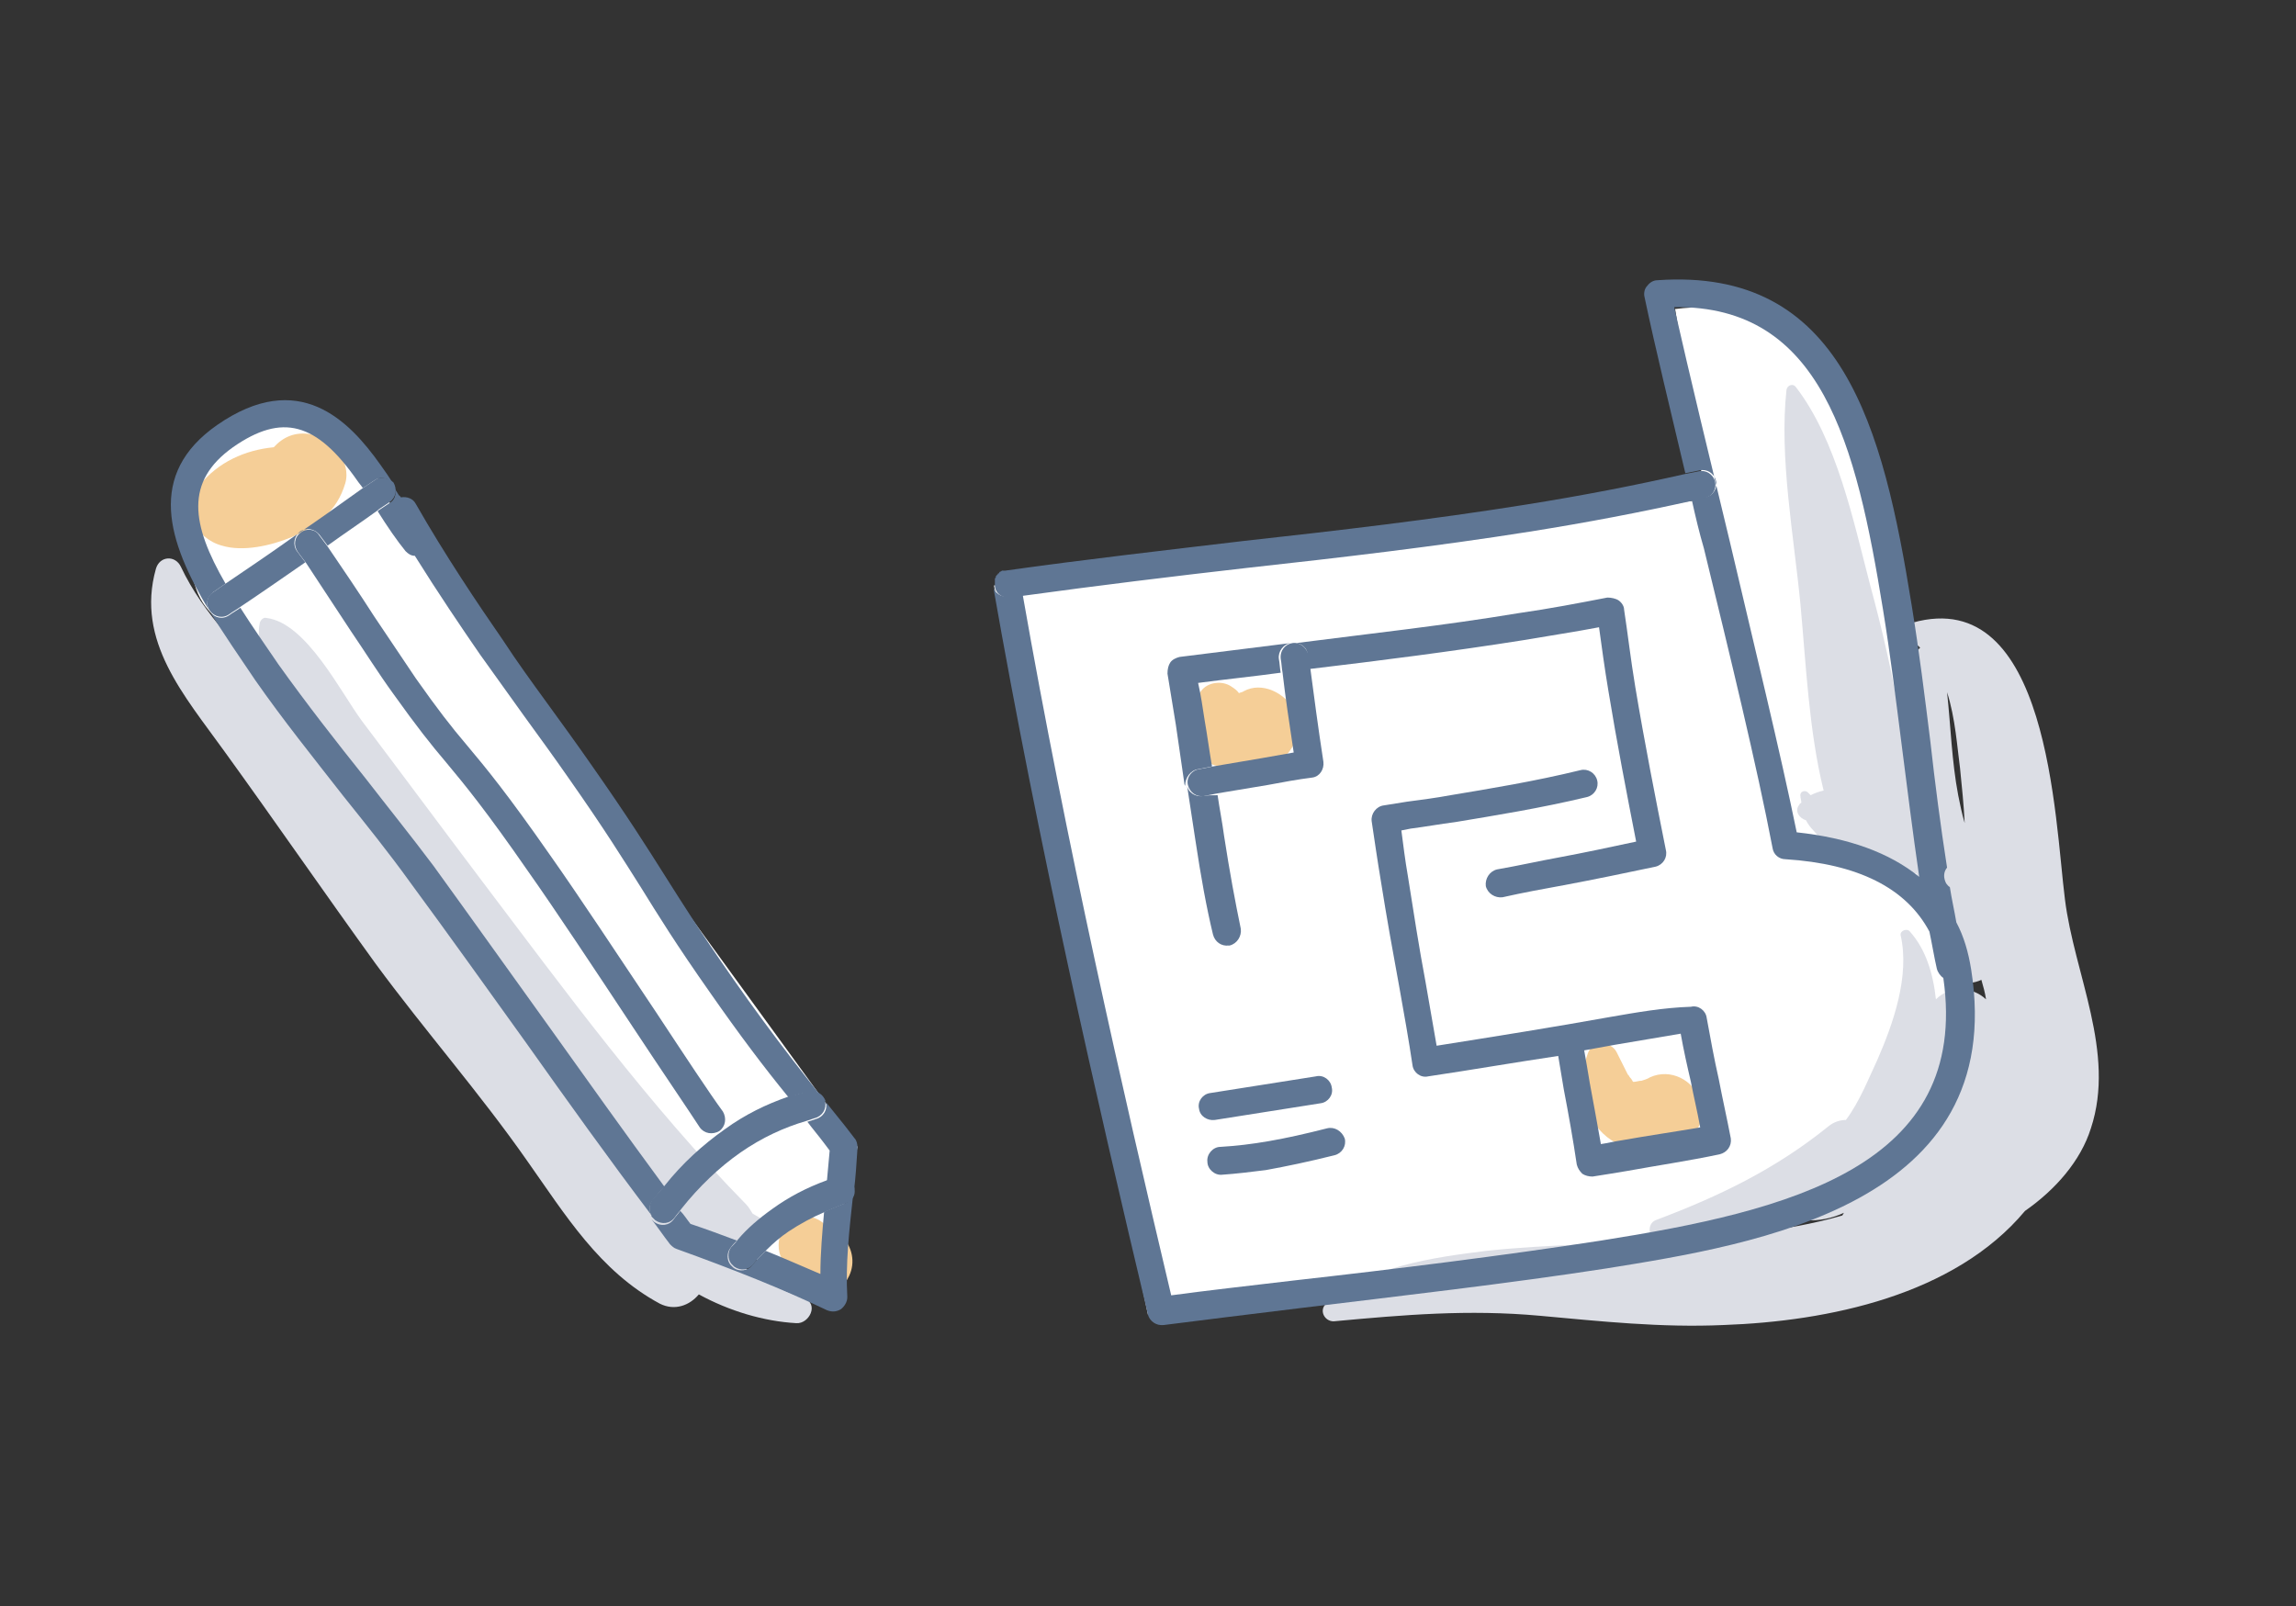
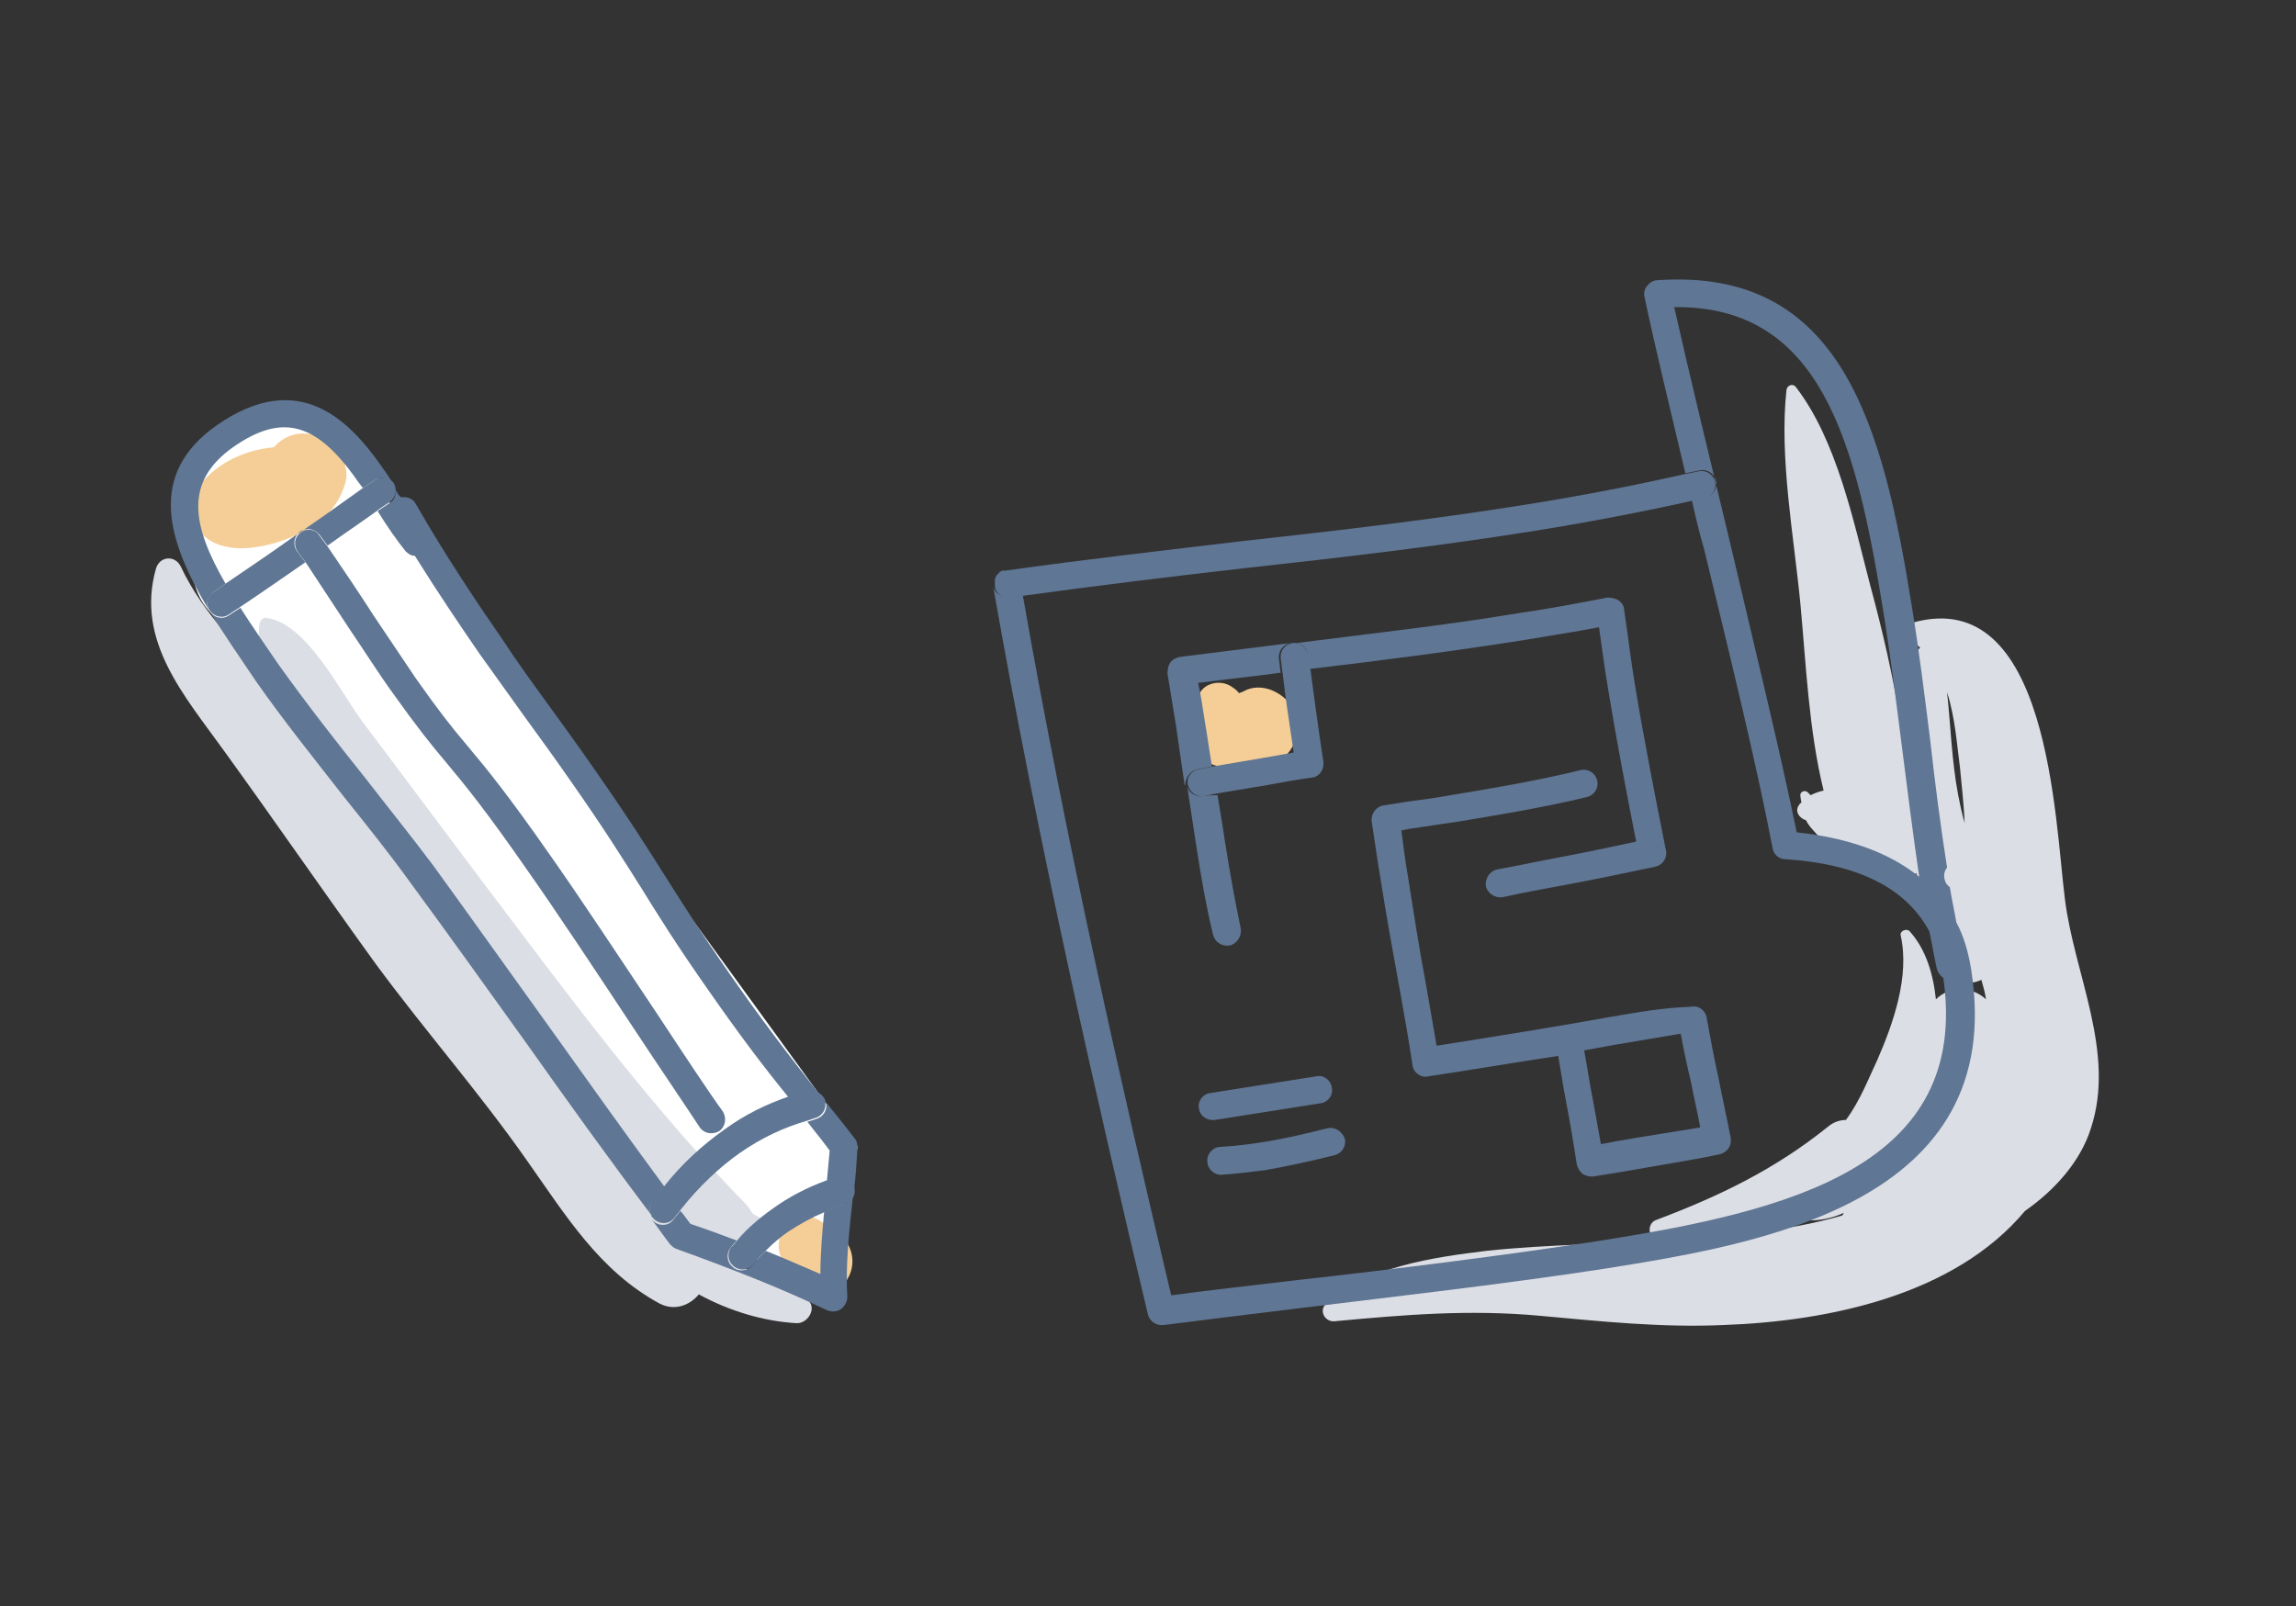
<svg xmlns="http://www.w3.org/2000/svg" version="1.1" id="Layer_3" x="0px" y="0px" viewBox="0 0 247.4 173.1" style="enable-background:new 0 0 247.4 173.1;" xml:space="preserve">
  <rect x="0" y="0" width="247.4" height="173.1" fill="#333333" stroke="none" />
  <style type="text/css">
	.st0{fill:#FFFFFF;}
	.st1{fill:#F5CE97;}
	.st2{fill:#DCDEE5;}
	.st3{fill:#5F7694;}
</style>
  <g id="Layer_2">
-     <path class="st0" d="M107.1,63.1l16.6,78.6c0,0,58.5-8,59.5-8.1c1-0.2,29.9-5.5,28.2-21.9c-1.8-16.5-9.8-58.4-9.8-58.4   s-1.7-22.4-21.1-20l3.3,20.5L107.1,63.1z" />
    <g>
      <path class="st1" d="M130.4,82.3c2.2,0.9,4.9,0.5,7-0.2c2.1-0.7,3-3.6,2.1-5.5c-1-1.9-3.5-3.2-5.5-2.1c-0.1,0.1-0.3,0.1-0.5,0.2    c-0.2-0.3-0.5-0.5-0.8-0.7c-1-0.7-2.6-0.5-3.3,0.5c-0.8,1.2-1.1,2.5-1.3,3.9C127.9,80.1,128.9,81.7,130.4,82.3z" />
-       <path class="st1" d="M180.1,123.6c2.3-0.6,3.9-2.5,3.1-5c-0.7-2.2-3.2-3.5-5.4-2.5c-0.3,0.2-0.7,0.3-1,0.4    c0.1-0.1-0.5,0.1-0.8,0.1c-0.1-0.1-0.1-0.1-0.1-0.1c0-0.1-0.1-0.1-0.1-0.2c-0.1-0.1-0.2-0.2-0.3-0.4c0,0-0.1-0.1-0.1-0.1    c-0.4-0.8-0.8-1.6-1.2-2.4c-0.6-1.2-2.6-1.3-3.1,0.1c-0.9,2.5-0.8,5.5,0.8,7.7C173.9,124,177.2,124.4,180.1,123.6z" />
      <path class="st2" d="M225.3,121.6c2.7-8.2-1.8-16.6-2.8-24.7c-1.1-8.6-1.7-33.9-16.4-29.8c-1,0.3-1.2,1.5-0.2,2    c0.4,0.2,0.7,0.4,1,0.7c-0.1,0.1-0.3,0.3-0.4,0.4c-1.2,2.3-1.6,5-1.7,7.8c-0.8-5.1-2-10.2-3.3-15c-1.8-6.9-3.6-15.6-8-21.3    c-0.3-0.4-0.9-0.2-1,0.3c-0.8,7.3,0.8,15.8,1.5,23.1c0.6,6.4,0.9,13.6,2.5,20.1c-0.5,0.1-1,0.3-1.4,0.5c-0.1-0.1-0.2-0.2-0.3-0.3    c-0.3-0.3-0.9-0.1-0.8,0.4c0,0.2,0.1,0.5,0.1,0.7c-0.1,0.1-0.2,0.1-0.2,0.2c-0.6,0.7,0,1.5,0.7,1.7c0.2,0.4,0.5,0.8,0.8,1.1    c0.9,1.1,2.1,2,3.1,3c0.9,0.9,2.2,1.2,3.2,0.5c1.4,1.2,3.1,2.2,4.8,1.1c0.6,3.4,1.5,6.7,2.7,9.8c0.8,2.1,2.8,2.4,4.3,1.7    c0.2,0.7,0.4,1.4,0.5,2.1c-1.5-1.4-3.9-1.5-5.4,0c-0.3-2.8-1.1-5.4-2.8-7.3c-0.3-0.4-1.1-0.1-1,0.4c1,4.4-0.8,9.5-2.5,13.4    c-0.9,1.9-1.9,4.5-3.4,6.5c-0.6,0-1.3,0.2-1.9,0.7c-5.7,4.6-11.7,7.5-18.6,10.1c-1,0.4-0.8,2.1,0.3,2.1c4.6,0,9.6-0.8,14.1-2.6    c0.5,0.3,1,0.5,1.7,0.5c1.5,0.1,2.9-0.2,4.2-0.8c-0.1,0.1-0.1,0.2-0.2,0.3c-6.2,1.8-13.3,2.3-18.6,2.7c-6.6,0.4-13.1,0.4-19.7,1.1    c-5.7,0.7-12.9,1.7-17.3,5.7c-0.8,0.7-0.2,1.9,0.8,1.9c7.6-0.7,14.5-1.3,22.2-0.6c6.6,0.6,13.1,1.3,19.8,1    c11.3-0.4,24.9-3.2,32.5-12.3C221.5,128.2,224.2,125.1,225.3,121.6z M211,85.7c-0.7-3.7-0.8-7.4-1.2-11.1c0.9,2.8,1.1,6,1.4,8.2    c0.2,2,0.4,3.9,0.5,5.9C211.4,87.7,211.2,86.7,211,85.7z" />
-       <path class="st3" d="M107.9,61.6c0.1,0,0.1-0.1,0.2-0.1C108,61.5,107.9,61.6,107.9,61.6z" />
      <path class="st3" d="M123.7,141.7c0.2,0.7,0.9,1.2,1.7,1.1c3.9-0.5,8.8-1.1,14.5-1.8c10.7-1.3,22.9-2.7,33.2-4.3    c16.2-2.6,43.3-6.9,39.3-32.2c-0.3-1.9-0.8-3.6-1.6-5.1c-0.2-1.2-0.5-2.5-0.7-3.8c-0.2-0.1-0.3-0.3-0.4-0.4    c-0.3-0.6-0.3-1.2,0.1-1.7c-0.7-4.5-1.3-9.1-1.8-13.6c-0.6-4.8-1.2-9.7-2-14.6c-3.1-19.3-7.5-36.5-27.4-35.1    c-0.4,0-0.8,0.2-1.1,0.6c-0.3,0.3-0.4,0.8-0.3,1.2c1.2,5.7,2.8,12.2,4.4,19c0.5-0.1,1-0.2,1.5-0.3c0.8-0.2,1.6,0.3,1.8,1.1    c0.2,0.8-0.3,1.6-1.1,1.8c-0.5,0.1-1,0.2-1.5,0.3c0.4,1.8,0.8,3.5,1.3,5.2c2.8,11.5,5.7,23.4,7.4,32.3c0.1,0.7,0.7,1.2,1.4,1.2    c7.8,0.5,13,3.1,15.5,7.8c0.3,1.4,0.5,2.7,0.8,4c0.1,0.4,0.4,0.8,0.7,1c2.9,20.3-16.6,25.1-36.9,28.3c-10.3,1.6-22.4,3.1-33.1,4.3    c-5.1,0.6-9.5,1.1-13.2,1.6c-5.3-22.4-11.3-48.7-16-75.5c-0.5,0.1-1,0.1-1.5,0.2c-0.8,0.1-1.6-0.4-1.7-1.2    C111.9,91.1,118.2,118.6,123.7,141.7z M204.9,80.2c0.6,4.7,1.2,9.5,1.9,14.3c-3.2-2.6-7.6-4.2-13.2-4.8    c-1.8-8.8-4.6-20.2-7.2-31.3c-2.1-8.7-4.3-17.8-6-25.3c15.9-0.2,19.6,14.7,22.5,32.6C203.7,70.6,204.3,75.5,204.9,80.2z" />
      <path class="st3" d="M108.3,61.4c-0.1,0-0.1,0-0.2,0C108.2,61.4,108.3,61.4,108.3,61.4z" />
      <path class="st3" d="M107.1,62.7c0-0.1,0-0.1,0-0.2C107.1,62.6,107.1,62.6,107.1,62.7z" />
      <path class="st3" d="M107.4,62c0.1-0.1,0.1-0.1,0.2-0.2C107.5,61.8,107.5,61.9,107.4,62z" />
      <path class="st3" d="M107.6,61.8c0.1-0.1,0.1-0.1,0.2-0.2C107.7,61.7,107.7,61.7,107.6,61.8z" />
      <path class="st3" d="M107.1,63c0-0.1,0-0.1,0-0.2C107.1,62.9,107.1,62.9,107.1,63z" />
      <path class="st3" d="M107.3,62.2c0-0.1,0.1-0.1,0.1-0.2C107.3,62.1,107.3,62.1,107.3,62.2z" />
      <path class="st3" d="M107.2,62.4c0-0.1,0-0.1,0.1-0.2C107.2,62.3,107.2,62.4,107.2,62.4z" />
      <path class="st3" d="M108.8,64.4c0.5-0.1,1-0.1,1.5-0.2c8-1.1,16.2-2.1,24.1-3c10-1.1,20.3-2.3,30.4-3.9c6.3-1,12-2.1,17.4-3.3    c0.5-0.1,1-0.2,1.5-0.3c0.8-0.2,1.3-1,1.1-1.8c-0.2-0.8-1-1.3-1.8-1.1c-0.5,0.1-1,0.2-1.5,0.3c-5.3,1.2-10.9,2.3-17.2,3.3    c-10,1.6-20.3,2.8-30.3,3.9c-8.4,1-17.2,2-25.7,3.2c-0.1,0-0.1,0-0.2,0c0,0-0.1,0-0.1,0c-0.1,0-0.1,0.1-0.2,0.1c0,0,0,0,0,0    c-0.1,0-0.1,0.1-0.2,0.2c-0.1,0.1-0.1,0.1-0.2,0.2c-0.1,0.1-0.1,0.2-0.1,0.2c0,0,0,0,0,0c0,0.1-0.1,0.1-0.1,0.2c0,0,0,0.1,0,0.1    c0,0.1,0,0.1,0,0.2c0,0,0,0.1,0,0.1c0,0.1,0,0.1,0,0.2c0,0,0,0.1,0,0.1C107.2,63.9,108,64.5,108.8,64.4z" />
      <path class="st3" d="M129.6,85.8c-0.8,0.1-1.6-0.4-1.7-1.2c0.3,2,0.6,3.9,0.9,5.9c0.6,4,1.2,7.3,1.9,10.2c0.2,0.8,0.9,1.3,1.7,1.2    c0,0,0.1,0,0.1,0c0.8-0.2,1.3-1,1.2-1.8c-0.6-2.9-1.2-6.1-1.8-10c-0.2-1.5-0.5-3-0.7-4.4C130.6,85.7,130.1,85.7,129.6,85.8z" />
      <path class="st3" d="M129.1,82.9c0.5-0.1,1-0.2,1.5-0.3c-0.3-1.7-0.5-3.3-0.8-5c-0.2-1.3-0.4-2.7-0.7-4c3-0.4,6-0.7,8.9-1.1    c-0.1-0.5-0.1-1-0.2-1.5c-0.1-0.8,0.5-1.6,1.3-1.7c-4,0.5-8,1-12,1.5c-0.4,0.1-0.8,0.3-1,0.6c-0.2,0.3-0.3,0.7-0.3,1.2    c0.3,1.8,0.6,3.7,0.9,5.5c0.3,2.1,0.6,4.1,0.9,6.2c0,0.1,0,0.2,0.1,0.4C127.7,83.8,128.3,83,129.1,82.9z" />
      <path class="st3" d="M139.7,69.3c-0.1,0-0.3,0-0.4,0c0.8-0.1,1.6,0.5,1.6,1.3c0.1,0.5,0.1,1,0.2,1.5c7.6-0.9,15.4-1.9,23-3.1    c2.9-0.5,5.6-0.9,8.2-1.4c0.3,2.2,0.6,4.4,1,6.8c0.9,5.5,2,11.2,3,16.3c-2.8,0.6-5.6,1.2-8.3,1.7c-2.2,0.4-4.4,0.9-6.7,1.3    c-0.8,0.2-1.3,1-1.2,1.8c0.2,0.8,1,1.3,1.8,1.2c2.2-0.5,4.4-0.9,6.6-1.3c3.2-0.6,6.6-1.3,9.9-2c0.8-0.2,1.3-1,1.1-1.8    c-1.1-5.5-2.3-11.6-3.3-17.6c-0.5-3-0.8-5.7-1.2-8.3c0-0.4-0.3-0.8-0.6-1c-0.3-0.2-0.8-0.3-1.2-0.3c-3.1,0.6-6.2,1.2-9.7,1.7    C155.7,67.4,147.5,68.3,139.7,69.3z" />
      <path class="st3" d="M173.5,109.6c-6.1,1.1-12.4,2.1-18.7,3.1c-0.4-2.3-0.8-4.6-1.2-6.9c-0.7-3.7-1.3-7.6-1.9-11.4    c-0.3-1.7-0.5-3.4-0.7-4.9l1-0.2c1.6-0.2,3.2-0.5,4.8-0.7c4.2-0.7,9.2-1.5,14.2-2.7c0.8-0.2,1.3-1,1.1-1.8c-0.2-0.8-1-1.3-1.8-1.1    c-4.9,1.2-9.8,2-14,2.7c-1.6,0.3-3.2,0.5-4.7,0.7l-2.5,0.4c-0.8,0.1-1.4,0.9-1.3,1.7c0.3,2,0.6,4.1,1,6.5c0.6,3.8,1.3,7.7,2,11.5    c0.5,2.8,1,5.6,1.4,8.3c0.1,0.8,0.9,1.4,1.7,1.2c4.7-0.7,9.3-1.5,14-2.2c0.2,1.2,0.4,2.4,0.6,3.6c0.5,2.6,1,5.4,1.4,8.1    c0.1,0.4,0.3,0.7,0.6,1c0.3,0.2,0.7,0.3,1.1,0.3c1.3-0.2,2.5-0.4,3.7-0.6c3.3-0.6,6.7-1.1,10-1.8c0.8-0.2,1.3-0.9,1.2-1.7    c-0.4-2.1-0.9-4.3-1.3-6.4c-0.5-2.2-0.9-4.4-1.3-6.6c-0.1-0.8-0.9-1.4-1.7-1.2C179.2,108.6,176.4,109.1,173.5,109.6z M174.7,122.9    c-0.7,0.1-1.5,0.3-2.2,0.4c-0.4-2.2-0.8-4.5-1.2-6.6c-0.2-1.2-0.4-2.4-0.6-3.5c1.1-0.2,2.2-0.4,3.3-0.6c2.4-0.4,4.7-0.8,7.1-1.2    c0.3,1.7,0.7,3.5,1.1,5.2c0.3,1.6,0.7,3.2,1,4.9C180.3,122,177.5,122.4,174.7,122.9z" />
      <path class="st3" d="M139.3,69.3c-0.8,0.1-1.4,0.8-1.3,1.7c0.1,0.5,0.1,1,0.2,1.5c0.3,2.6,0.7,5.3,1.2,8.6    c-1.1,0.2-2.3,0.4-3.4,0.6c-1.8,0.3-3.5,0.6-5.3,0.9c-0.5,0.1-1,0.2-1.5,0.3c-0.8,0.1-1.4,0.9-1.2,1.7c0.2,0.8,0.9,1.3,1.7,1.2    c0.5-0.1,1-0.2,1.5-0.3c1.8-0.3,3.6-0.6,5.4-0.9c1.6-0.3,3.2-0.6,4.8-0.8c0.8-0.1,1.3-0.9,1.2-1.7c-0.6-3.9-1-7-1.4-10    c-0.1-0.5-0.1-1-0.2-1.5C140.8,69.8,140.1,69.2,139.3,69.3z" />
      <path class="st3" d="M130.9,120.7l11.4-1.8c0.8-0.1,1.4-0.9,1.2-1.7c-0.1-0.8-0.9-1.4-1.7-1.2l-11.4,1.8c-0.8,0.1-1.4,0.9-1.2,1.7    C129.3,120.3,130.1,120.8,130.9,120.7z" />
      <path class="st3" d="M143,121.6c-4.7,1.2-8.1,1.8-11.5,2c-0.8,0-1.5,0.8-1.4,1.6c0,0.8,0.8,1.5,1.6,1.4c1.5-0.1,3.1-0.3,4.7-0.5    c2.2-0.4,4.6-0.9,7.4-1.6c0.8-0.2,1.3-1,1.1-1.8C144.6,121.9,143.8,121.4,143,121.6z" />
    </g>
  </g>
  <path class="st0" d="M92.4,123.6L42,54.2c0,0-3.8-8.6-6.9-8.9c-3.1-0.3-11.4-0.9-12.5,3.1c-1.1,3.9-4,13.1-0.1,17.4  c3.9,4.3,50.2,65.4,50.2,65.4l16.1,8.3L92.4,123.6z" />
  <g>
    <path class="st1" d="M31.4,57.9c2.8-1.2,4.9-2.8,5.8-5.8c0.7-2.4-1.5-4.9-3.7-5.3c-1.7-0.3-3,0.3-4,1.4c-3.1,0.3-6,1.6-8,4.1   c-2,2.5-0.5,5.7,2.4,6.5C26.2,59.5,29.2,58.8,31.4,57.9z" />
    <path class="st1" d="M83.9,134.2c0,0.5,0.1,1.1,0.4,1.5c0,0.2,0,0.3,0,0.5c0.1,1.2,0.9,2.7,2.2,3.1c0.9,0.3,1.5,0.4,2.4,0.3   c1.1-0.2,2.1-1,2.6-2.1c0.7-1.5,0.3-3.1-0.7-4.2c-0.5-0.6-1.1-1-1.8-1.2c0,0-0.1-0.1-0.2-0.2c-0.3-0.3-0.8-0.6-1.3-0.7   c-1.2-0.2-2.3,0.4-3,1.3C84.1,133,83.9,133.5,83.9,134.2z" />
    <path class="st2" d="M28,67.1c-0.5,2.2,0.7,4.8,2.3,7.5c-4.1-4.2-8.4-8.4-10.8-13.5c-0.6-1.3-2.3-1.2-2.7,0.2   C14.6,69.1,19.9,75,24.2,81c5.5,7.6,10.8,15.3,16.3,22.9c5.3,7.2,11.2,13.9,16.3,21.2c4.1,5.8,7.8,11.9,14.3,15.4   c1.6,0.8,3.2,0.2,4.2-1c3.3,1.8,7,2.9,10.5,3.1c1.4,0.1,2.5-2.1,0.8-2.7c-2.9-1-5.4-2.5-7.8-4.3c0.7-0.1,1.3-0.5,1.7-0.9   c0.9,0.2,1.8-0.2,2.2-1c0.4-1,0-2-0.9-2.5c-0.2-0.1-0.5-0.3-0.7-0.4c-0.2-0.3-0.4-0.7-0.7-1c-10.5-10.7-19.5-23-28.5-34.9   c-4.3-5.7-8.6-11.5-12.9-17.2c-2.3-3.1-6-10.6-10.3-11.1C28.4,66.5,28.1,66.8,28,67.1z" />
    <path class="st3" d="M91,129.7c-0.8,0.3-1.5,0.6-2.2,0.9c-0.2,2.2-0.4,4.5-0.4,6.7c-1.9-0.8-3.9-1.7-5.9-2.5c-0.5,0.5-1,1-1.4,1.5   c-0.5,0.7-1.5,0.8-2.1,0.3c-0.1-0.1-0.2-0.2-0.3-0.3c-0.4-0.5-0.4-1.3,0-1.8c0.2-0.3,0.5-0.6,0.7-0.8c-1.6-0.6-3.2-1.2-5-1.8   c-0.4-0.5-0.7-1-1.1-1.4c-0.2,0.3-0.5,0.6-0.7,0.9c-0.5,0.7-1.4,0.8-2.1,0.3c-0.1-0.1-0.2-0.2-0.3-0.3c0.7,0.9,1.3,1.8,2,2.7   c0.2,0.2,0.4,0.4,0.7,0.5c6.1,2.2,11.4,4.3,16.2,6.6c0.5,0.2,1,0.2,1.5-0.1c0.4-0.3,0.7-0.8,0.7-1.3c-0.2-3.6,0.2-7.1,0.6-10.8   c0-0.1,0-0.2,0-0.3C91.9,129,91.6,129.5,91,129.7z" />
    <path class="st3" d="M23,63.8c0.4-0.3,0.9-0.6,1.3-0.9c-3.7-6.4-4.4-11,0.8-14.7c5.3-3.7,9-2.7,13.4,3.6c0.2,0.3,0.4,0.5,0.6,0.8   c0,0,1.2-0.8,1.2-0.8c0.7-0.5,1.6-0.3,2.1,0.4c-0.4-0.7-0.9-1.4-1.4-2.1c-3.4-4.8-8.8-10.4-17.6-4.3c-7.6,5.3-5.4,12.5-0.8,20.1   C22.1,65.2,22.3,64.3,23,63.8z" />
    <path class="st3" d="M42,54.2l-1.2,0.8c0,0-0.1,0.1-0.1,0.1c1,1.6,2.1,3.2,3,4.3c0.3,0.3,0.6,0.5,1,0.5c2.5,4,5,7.7,7,10.6   c1.6,2.2,3.2,4.5,4.8,6.7c1.6,2.2,3.2,4.4,4.8,6.7c4,5.7,5.9,8.8,7.8,11.8c1.8,2.9,3.7,6,7.5,11.4c3,4.3,5.7,7.9,8.4,11.2   c0.7-0.3,1.5-0.5,2.2-0.6c0.8-0.2,1.6,0.3,1.8,1.1c0.2,0.8-0.3,1.6-1.1,1.8c-0.3,0.1-0.6,0.2-0.9,0.3c0.6,0.8,1.2,1.5,1.8,2.3   l0.6,0.8c-0.1,1.1-0.2,2.2-0.3,3.3c0.3-0.1,0.6-0.2,0.9-0.3c0.8-0.3,1.6,0.2,1.9,0.9c0.1,0.2,0.1,0.4,0.1,0.6   c0.2-1.6,0.3-3.2,0.4-4.8c0-0.4-0.1-0.8-0.3-1l-1-1.3c-3.8-4.7-7.7-9.6-12.1-15.9c-3.7-5.3-5.5-8.2-7.4-11.2   c-1.9-3-3.9-6.2-7.9-11.9c-1.6-2.3-3.2-4.5-4.8-6.7c-1.6-2.2-3.2-4.4-4.7-6.7c-2.7-3.9-6.2-9.1-9.4-14.7c-0.3-0.6-1-0.8-1.6-0.7   c-0.1-0.1-0.1-0.2-0.2-0.2c-0.2-0.3-0.4-0.7-0.7-1C42.8,52.8,42.7,53.8,42,54.2z" />
    <path class="st3" d="M70.3,129.4c0.4-0.5,0.8-1,1.3-1.5c-4.2-5.7-8.4-11.6-12.4-17.2c-4.1-5.7-8.3-11.6-12.5-17.4   c-2.4-3.2-4.9-6.3-7.3-9.4c-3.2-4-6.4-8.1-9.4-12.3c-1.5-2.2-2.9-4.2-4.1-6.1c-0.4,0.3-0.8,0.5-1.2,0.8c-0.7,0.5-1.6,0.3-2.1-0.4   c1.5,2.4,3.2,4.9,4.9,7.4c3,4.3,6.3,8.4,9.5,12.5c2.4,3,4.9,6.1,7.2,9.3c4.2,5.7,8.4,11.6,12.5,17.3c4.4,6.2,8.9,12.5,13.6,18.7   C69.9,130.6,69.9,129.9,70.3,129.4z" />
    <path class="st3" d="M40.3,51.8l-1.2,0.8c-2.5,1.8-4.9,3.5-7.4,5.2c-2.8,2-5.2,3.6-7.4,5.1c-0.4,0.3-0.9,0.6-1.3,0.9   c-0.7,0.4-0.9,1.3-0.4,2c0,0,0,0,0,0c0.5,0.7,1.4,0.9,2.1,0.4c0.4-0.3,0.8-0.5,1.2-0.8c2.1-1.4,4.4-3,7-4.8   c-0.3-0.4-0.6-0.8-0.9-1.2c-0.5-0.7-0.3-1.6,0.3-2.1c0.7-0.5,1.6-0.3,2.1,0.3c0.3,0.4,0.6,0.8,0.9,1.2c1.8-1.3,3.6-2.5,5.4-3.8   c0,0,0.1-0.1,0.1-0.1l1.2-0.8c0.7-0.5,0.8-1.4,0.4-2.1C41.9,51.5,40.9,51.3,40.3,51.8z" />
    <path class="st3" d="M37.8,68c1.5,2.2,3,4.6,4.6,6.8c2.5,3.5,4,5.4,5.7,7.4c2,2.4,4.3,5.2,8.8,11.7c2.9,4.1,7.4,10.9,11.3,16.8   c3.1,4.7,5.9,8.8,7.2,10.8c0.5,0.7,1.4,0.8,2.1,0.4c0.7-0.5,0.8-1.4,0.4-2.1c-1.4-1.9-4.1-6-7.2-10.7c-4-6-8.5-12.8-11.4-16.9   c-4.6-6.6-6.9-9.4-9-11.9c-1.7-2-3.1-3.8-5.5-7.2c-1.5-2.2-3-4.5-4.5-6.7c-1.6-2.5-3.3-5-5-7.5c-0.3-0.4-0.6-0.8-0.9-1.2   C34,57,33,56.9,32.4,57.4c-0.7,0.5-0.8,1.4-0.3,2.1c0.3,0.4,0.6,0.8,0.9,1.2C34.6,63.1,36.2,65.6,37.8,68z" />
    <path class="st3" d="M72.7,131.2c0.2-0.3,0.5-0.6,0.7-0.9c1.9-2.4,4.1-4.5,6.4-6.1c2.3-1.6,4.7-2.7,7.1-3.4   c0.3-0.1,0.6-0.2,0.9-0.3c0.8-0.2,1.3-1,1.1-1.8c-0.2-0.8-1-1.3-1.8-1.1c-0.7,0.2-1.5,0.4-2.2,0.6c-2.3,0.8-4.6,1.9-6.8,3.5   c-2.4,1.7-4.6,3.7-6.5,6.1c-0.4,0.5-0.9,1-1.3,1.5c-0.4,0.5-0.4,1.2-0.1,1.7c0,0,0,0,0,0.1c0,0,0,0,0.1,0.1   c0.1,0.1,0.2,0.2,0.3,0.3C71.3,132,72.2,131.9,72.7,131.2z" />
    <path class="st3" d="M90,126.9c-0.3,0.1-0.6,0.2-0.9,0.3c-2.2,0.8-4.1,1.8-5.9,3.1c-1.4,1-2.7,2.1-3.7,3.3   c-0.2,0.3-0.5,0.6-0.7,0.8c-0.4,0.5-0.4,1.3,0,1.8c0.1,0.1,0.2,0.2,0.3,0.3c0.7,0.5,1.6,0.4,2.1-0.3c0.4-0.5,0.9-1,1.4-1.5   c0.7-0.7,1.5-1.4,2.4-2c1.2-0.8,2.5-1.5,3.9-2.1c0.7-0.3,1.4-0.6,2.2-0.9c0.6-0.2,1-0.7,1-1.3c0-0.2,0-0.4-0.1-0.6   C91.6,127,90.8,126.6,90,126.9z" />
  </g>
</svg>